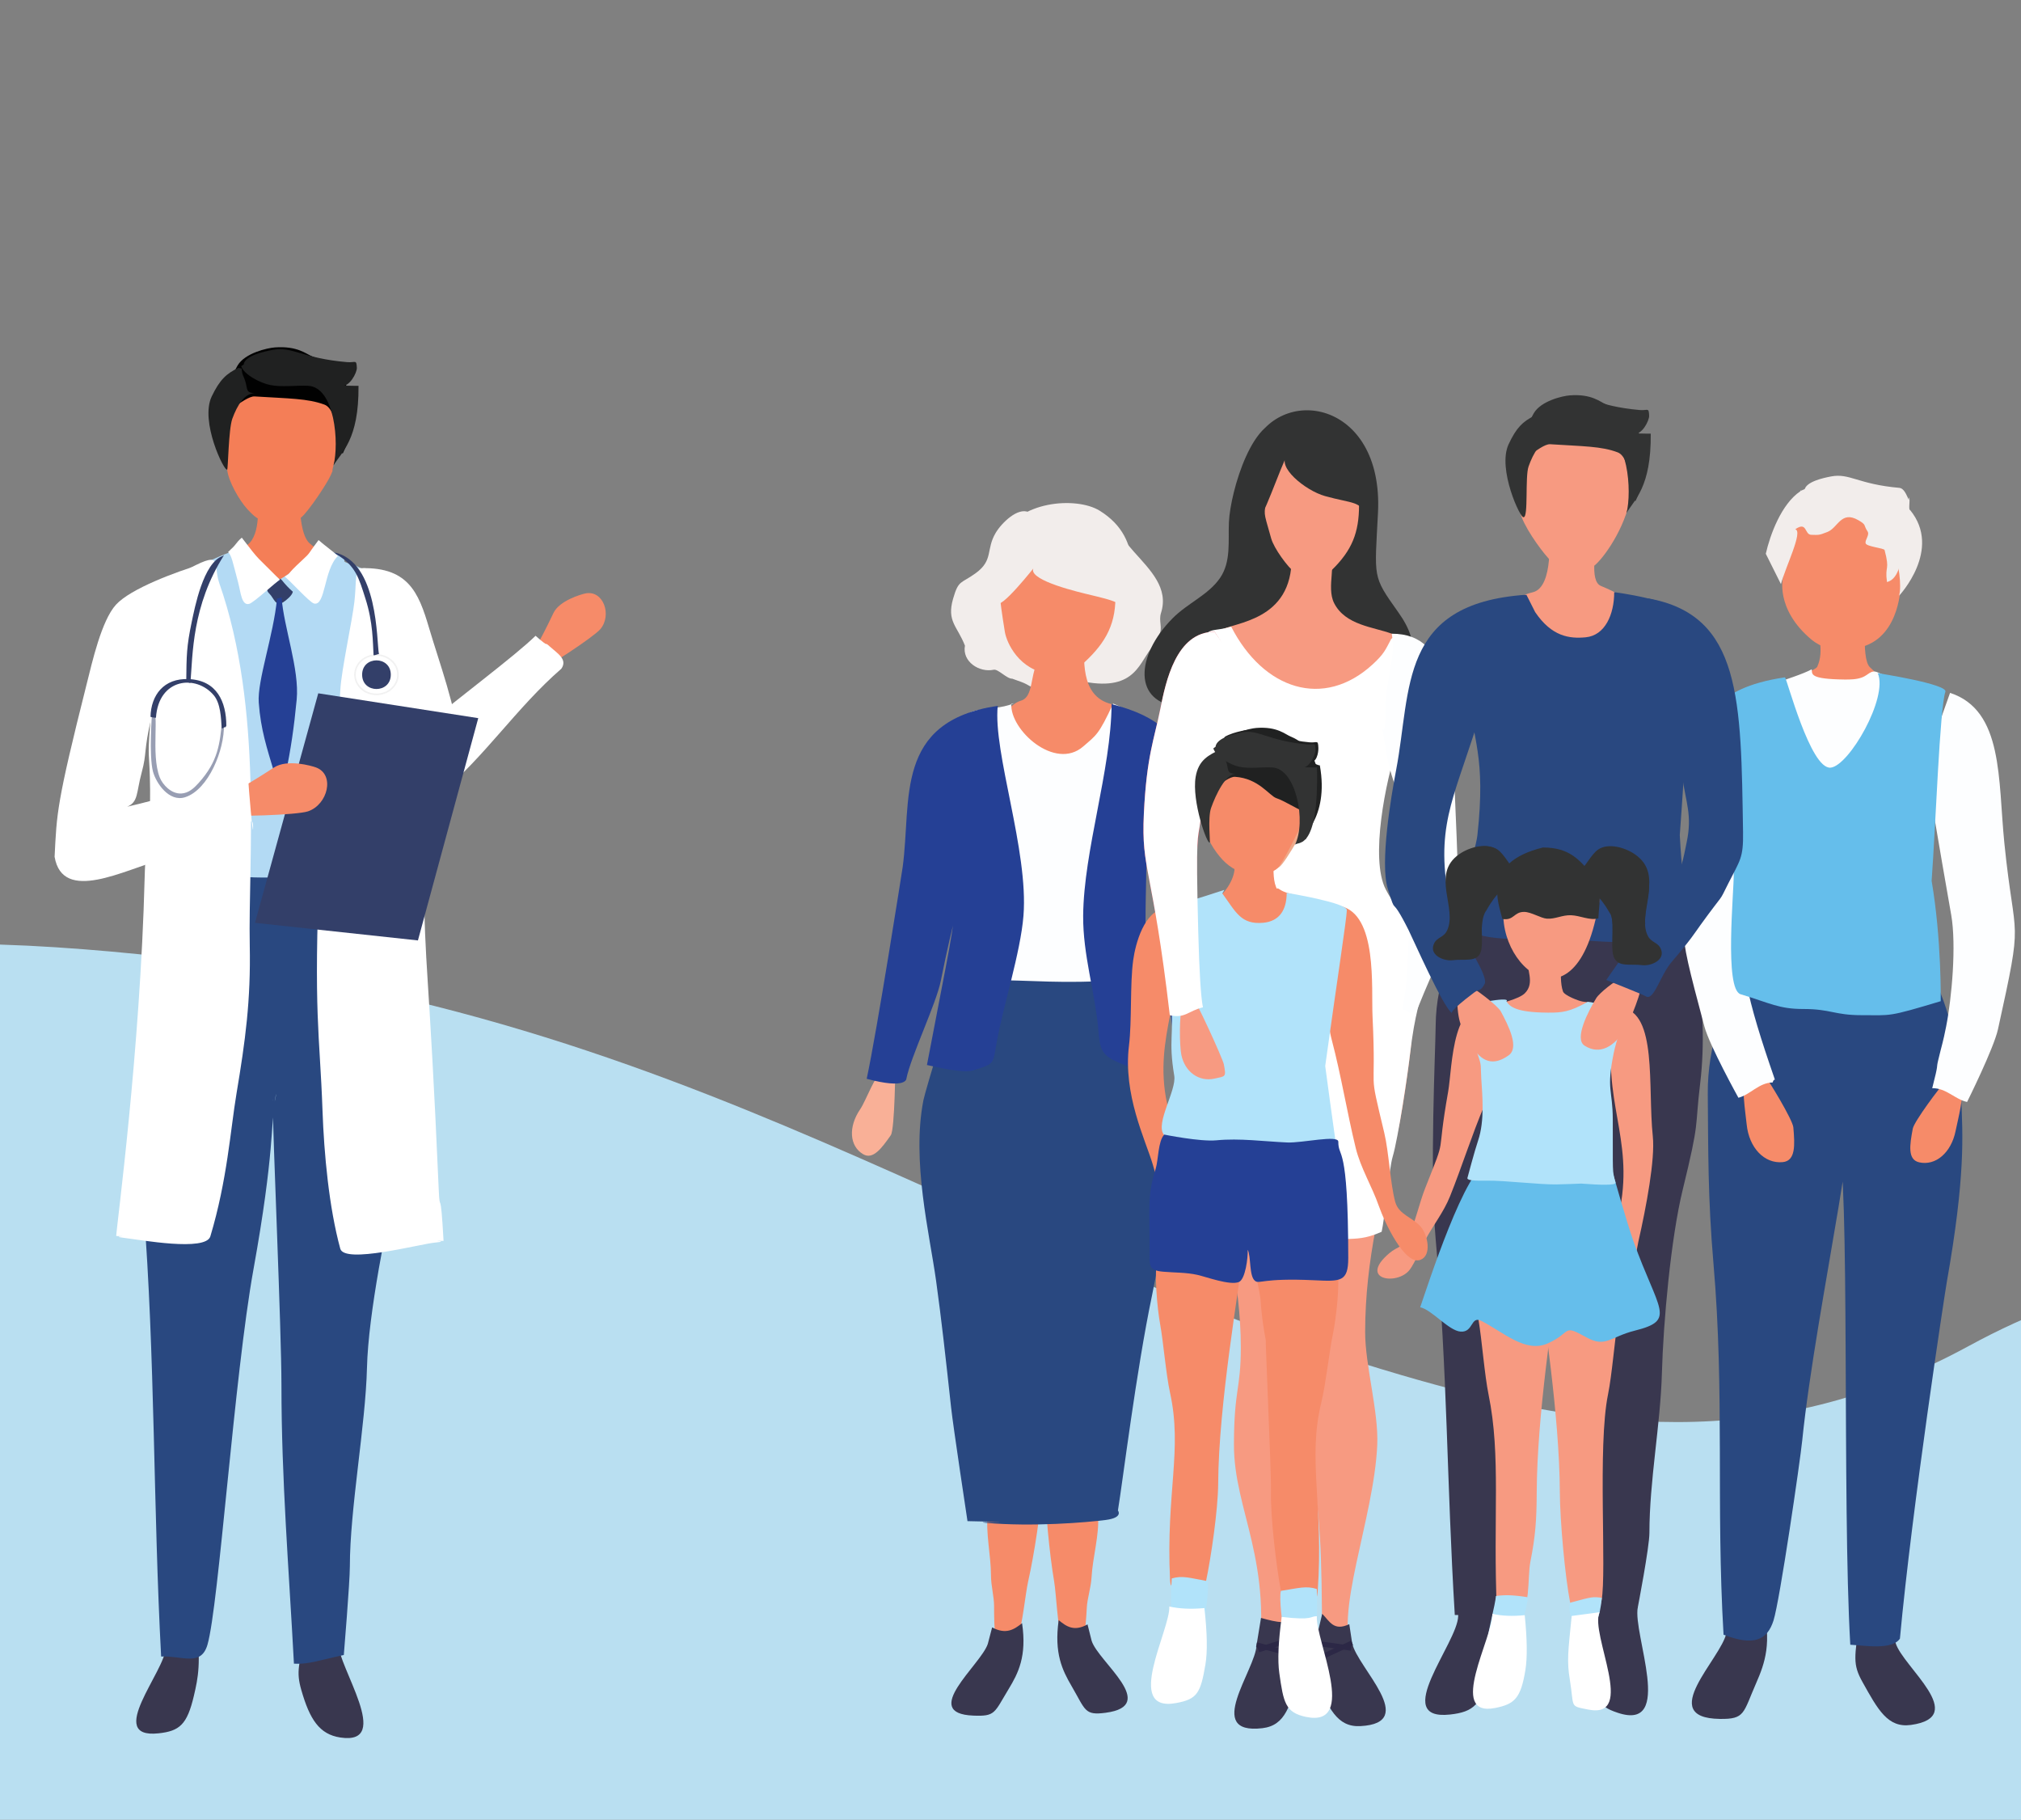
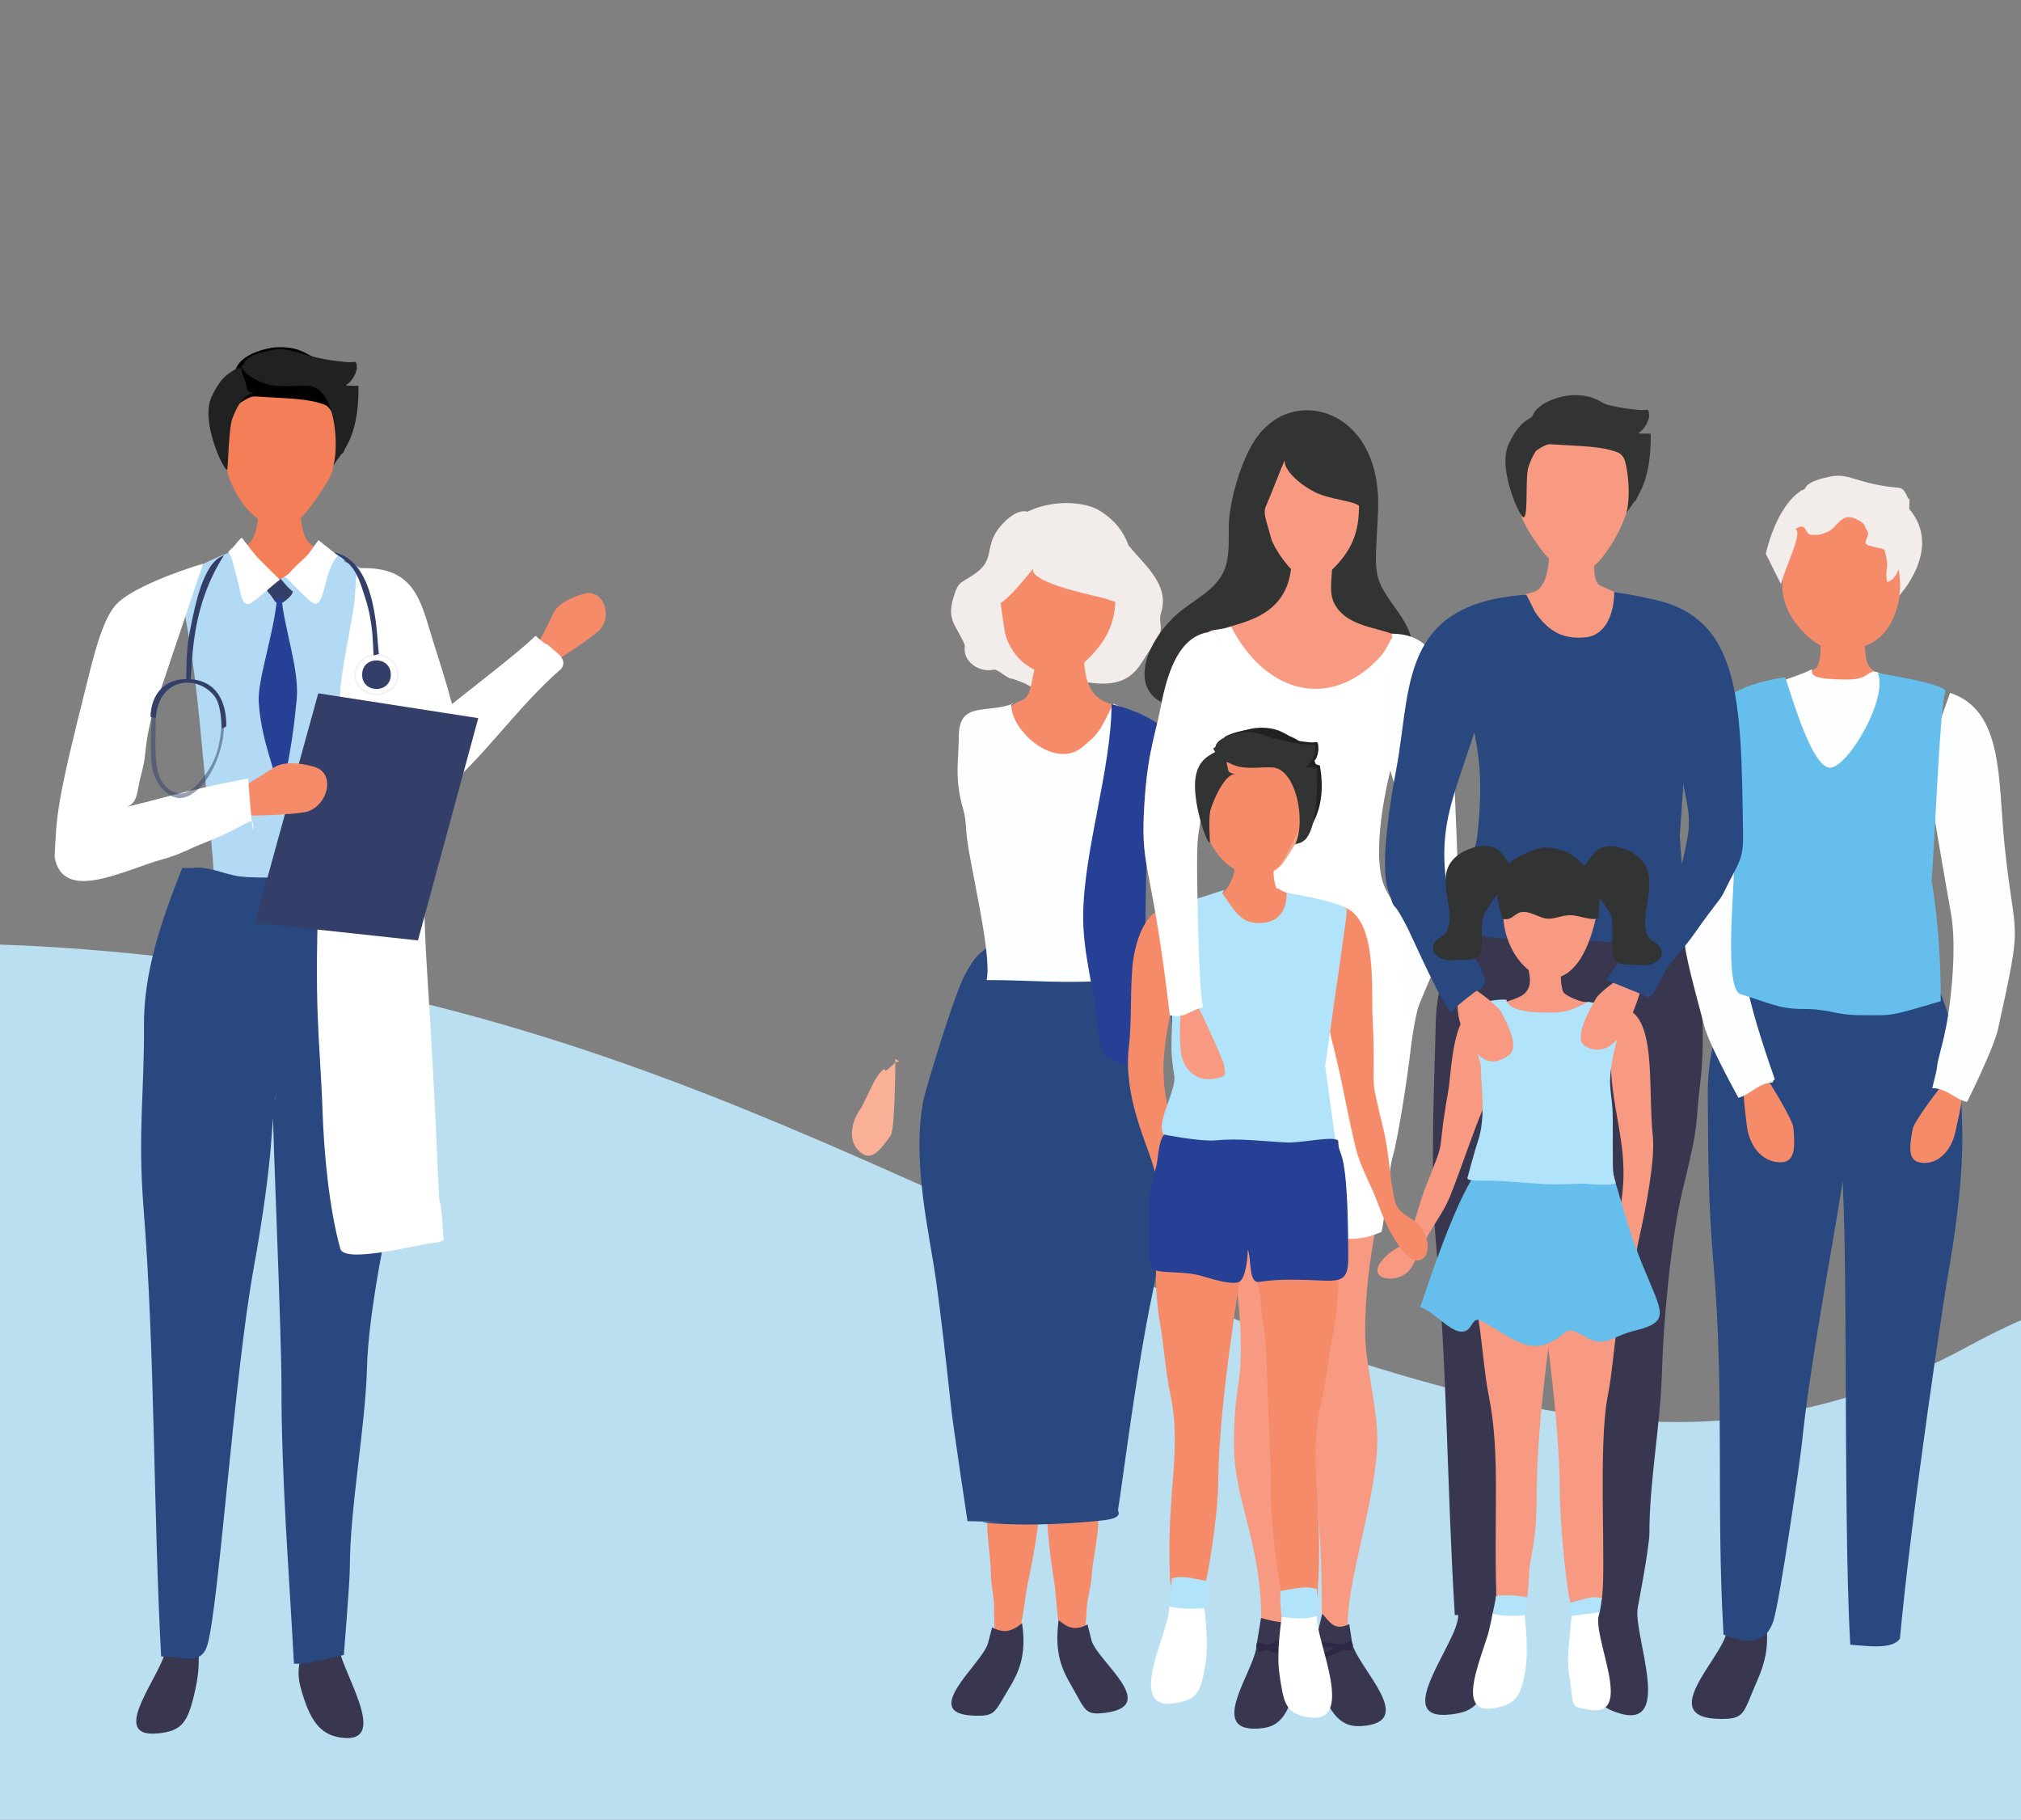
<svg xmlns="http://www.w3.org/2000/svg" id="Layer_1" viewBox="0 0 3833.23 3451.02">
  <rect x="0" y="0" width="3833.23" height="3451.02" fill="#808080" stroke="none" />
  <defs>
    <style>.cls-1{fill:#294880;}.cls-2{opacity:.5;}.cls-2,.cls-3{fill:#333f69;}.cls-4{fill:#fff;}.cls-5{fill:#f68b69;}.cls-6{fill:#f79a81;}.cls-7{fill:#f9b097;}.cls-8{opacity:.3;stroke:#cecece;stroke-miterlimit:10;stroke-width:3px;}.cls-8,.cls-9{fill:none;}.cls-10{fill:#202121;}.cls-11{fill:#323333;}.cls-12{fill:#fab693;}.cls-13{fill:#b9dff1;}.cls-14{clip-path:url(#clippath-1);}.cls-15{fill:#65beeb;}.cls-16{fill:#fdfeff;}.cls-17{fill:#b3daf4;}.cls-18{fill:#efa989;}.cls-19{fill:#f47e57;}.cls-20{clip-path:url(#clippath);}.cls-21{fill:#b1e3fa;}.cls-22{fill:#2c2846;}.cls-23{fill:#39374f;}.cls-24{fill:#f2edeb;}.cls-25{fill:#254095;}.cls-26{fill:#010101;}.cls-27{fill:#ef4253;}</style>
    <clipPath id="clippath">
      <rect class="cls-9" width="3833.23" height="3451.02" />
    </clipPath>
    <clipPath id="clippath-1">
      <rect class="cls-9" x="-1235.57" y="37.7" width="5404.92" height="3413.32" />
    </clipPath>
  </defs>
  <g class="cls-20">
    <g class="cls-14">
      <path class="cls-13" d="m105.46,1796.39c1152.46,75.24,1685.52,557.81,2552.79,811.4,346.73,101.38,691.19,154.53,1076.57-55.59,454.42-247.75,958.47-186.6,967.83,10.02,16.08,337.6,68.31,1276.69,68.31,1276.69l-6504.83,386.5-123.37-1374.13c169.91-556.8,829.1-1128.89,1962.69-1054.89Z" />
      <g>
        <path class="cls-23" d="m2765.72,3064.79c-.87,51.05-129.14,198.99-15.51,186.65,44.77-4.86,60.62-19.05,74.91-81.51,9.3-40.65,34.01-87.23,4.85-159.84-11.67,18.01-32.16,22.66-64.25,12.74v41.96Z" />
        <path class="cls-23" d="m3106.37,3048.31c-9.95,50.08,70.59,235.96-37.86,199.85-42.73-14.23-34.72-24.01-35.47-88.08-.49-41.7-24.96-51.34,17.58-149.86,7.59,20.07,18.85,15.51,52.31,12.61l3.44,25.48Z" />
        <g>
          <path class="cls-5" d="m1873.66,2871.4c-4.6,34,5.92,79.03,5.93,115.74,0,20.72,6.01,40.51,5.9,59.26-.1,17.01.4,44.95,2.96,63.28,24.78,2.92,31.89,18.59,42.12-5.67,8.37-19.85,14.38-82.18,19.42-104.44,11.76-51.98,24.91-137.7,27.41-190.4-30.31-9.78-52.96,45.7-85.95,41.49l-17.78,20.75Z" />
          <path class="cls-5" d="m2082.6,2875.37c2.74,34.2-10.2,78.59-12.21,115.24-1.13,20.69-8.2,40.12-9.11,58.85-.82,16.99-2.85,44.86-6.4,63.02-24.9,1.57-32.85,16.83-41.74-7.95-7.27-20.28-9.89-82.84-13.71-105.34-8.92-52.54-17.38-138.85-17.02-191.61,30.8-8.12,50.4,48.51,83.56,46.1l16.63,21.68Z" />
          <path class="cls-23" d="m1873.63,3117.31c-12.92,39.72-129.79,132.08-27.59,136.16,42.17,1.68,39.3-4.63,67.13-50.53,18.12-29.87,34.66-62.04,25.4-124.74-14.89,11.69-29.99,22.31-56.81,8.01l-8.14,31.09Z" />
          <path class="cls-23" d="m2070.54,3111.65c12.44,39.8,128.88,122.85,26.57,136.43-40.32,5.35-37.84-4.64-64.65-50.63-17.44-29.93-33.38-62.16-24.46-124.98,14.34,11.71,28.88,22.35,54.7,8.02l7.83,31.16Z" />
          <path class="cls-12" d="m2237.82,2013.61c-2.5,10.59-5.9,88.78-.67,100.88,12.12,28.06,23.71,52.86,44.09,45.94,28.79-9.78,38.25-45.04,22.8-82.22-8.36-20.11-23.77-64.67-39.62-78.56-4.94,10.88-24.29,19.41-35.59,18.71l8.99-4.75Z" />
          <g>
            <path class="cls-7" d="m1698.18,2007.69c.32,10.88-1,134.24-8.55,145.04-17.51,25.05-33.85,47.02-52.43,36.14-26.24-15.37-28.42-51.81-5.81-85.12,12.23-18.02,27.74-66.22,46.05-76.64,2.66,11.65,17.23-15.48,28.44-13.89l-7.7-5.52Z" />
            <g>
              <path class="cls-1" d="m1877.5,1791c-19.52,21.12-22.55,12.72-46.64,56.17-21.87,39.44-76.08,222.2-79.42,239.3-22.59,115.52,11.5,252.06,24.06,342.53,10,72,18,144,28.39,239.59,4.1,37.75,31.15,216.1,31.15,216.1,134.25,2.86,0,0,34.88,3.17,87.32,7.94,191.39-.65,227.67-5.43,33.67-4.44,22.77-17.94,22.77-17.94,9.36-56.67,34.21-261.79,64.75-408.26,48.11-230.74,35.88-314.65,15.57-426-11.31-61.98-8.05-86.7-24.06-152.51-14.39-59.17,3.45,16.52-29.05-37.68-43.77-72.98-104.27-33.34-176.72-36.57-58.75-2.61-23.32-12.46-93.34-12.46Z" />
              <path class="cls-24" d="m1950.79,971.22c-20.36-9.32-50.67,19.98-62.08,38.98-19.16,31.89-3.99,51.81-37.79,76.52-28.67,20.96-32.67,12.15-43.19,48.67-12.42,43.13,7.97,51.74,22.47,89.01-5.63,30.45,27.35,51.51,54.51,45.7,8.39-1.8,25.08,17.46,35.24,16.96l17.37,6.28c24.4,8.82,40.67,31.42,67.45,18.01,42.02-21.05-19.07-32.1,51.17-18.67,100.76,19.26,105.12-40.53,131.48-67.56,16.22-20.55,0,0,11.3-21.44,7.08-13.43-1.61-25.66,3.38-41.35,14.99-47.18-20.1-80.9-51.36-115.97-28.25-31.69-24.68-37.41-60.47-60.2-38.55-24.54-62.79-45.33-108.49-14.93h-30.99Z" />
              <path class="cls-5" d="m1953.68,1199.87c6.82,20.39,15.19,46.51,8.74,68.95-7.38,25.7-6.44,54.18-25.9,59.9-33.28,9.78-50.84,63.68-54.58,94.81-4.17,34.76,1.02,12.15,18.32,39.51,37.58,59.45,67.5,127.65,141.66,119.21,40.73-4.63,86.36-17.22,106.16-62.82,14.62-33.67,68.98-127.05,40-146.14-61.49-40.52-22.55.83-79.72-38-62.79-15-49.87-92.71-53.46-118.71-2.15-15.55,6.36-17.34,12.51-31.34-19.98-.51-61.31,36.38-82.48,27.68-33.33-13.7-52.84-47.37-31.25-13.05Z" />
              <path class="cls-5" d="m1894.6,1070.07c0,44.08-.5,55.52,11.31,128.16,3.36,20.67,26.93,72.99,85.28,79.66,38.8,4.43,30.86,8.73,56.44-13.56,45.8-39.92,67.99-75.51,68.01-131.35.01-56.28,5.14-88.64-55.99-123.65-31.17-17.85-66.7-25.77-102.5-7.01-26.3,13.78-63.89,50.85-62.52,77.23l-.04-9.47Z" />
              <path class="cls-24" d="m1902.08,1191.07c-11.23-21.51-13.5-64.76-10.9-49.2,3.28,19.61,73.04-69.18,73.04-69.18-25.43,20.98,52.79,43.19,94.98,53.36,58.08,14.01,74.81,16.86,76.9,44.22,7.76-52.67,38.53-146.75-50.38-201.8-44.22-27.38-156.1-18.96-187.1,51.87-9.03,20.64-7.45,121.54-7.45,121.54l10.9,49.2Z" />
              <path class="cls-16" d="m1918.2,1334.65c-3.22,49.46,82.77,127.43,136.22,81.04,25.21-21.88,29.31-22.01,56.95-81.41,83.45,35.53,105.3,57.38,89.57,167.97-8.14,57.21-4.85,21.64-25.36,77.08-17.49,47.27-3.76,275.46-55.36,279.24-106.04,7.77-159.51,0-248.88,0,11.38-49.87-36.06-232.56-38.65-282.76-2.24-43.35-7.34-35.49-13.72-76.88-5.8-37.66-.69-64.36-.36-103.26.57-67.51,54.11-41.04,105.11-62.17l-5.51,1.14Z" />
              <path class="cls-25" d="m2108.37,1335.3c189.42,48.23,129.42,159.66,136.73,329.85,3.56,82.87,10.66,170.82,10.93,264.4.32,112.35,33.77,63.82,38.68,103.12-82.71,11.27-59.15,26.83-65.87-35.91-32.73-305.53-54.56-351.72-54.27-374.95-.81,119.87-10.9,195.05,27.11,410.46-18.73,2.57-55.52-7.27-72.53-14.12-41.13-16.57-42.56-26.08-46.16-67.32-6.01-68.79-29.17-140.35-28.55-214.33,1.04-123.91,52.98-275.32,53.93-401.19h0Z" />
-               <path class="cls-25" d="m1892.42,1338.5c-197.64,29.52-163.06,178.56-180.31,305.84-.41,3.02-48.34,308.95-68.23,401.48,75.23,20.27,75.23,0,75.23,0,8.24-41.9,56.5-142.01,65.31-185.69,29.04-144,24.16-86.61,31.09-173.13-10,98-11.61,92.02-57.36,332.65,18.43,4.2,68.94,15.83,86.47,10.5,42.42-12.91,38.4-11.6,45.59-52.36,11.99-67.99,45.48-171.43,51.02-241.29,9.79-123.53-57.97-309.1-48.81-397.99h0Z" />
            </g>
          </g>
        </g>
        <g>
          <g>
            <path class="cls-6" d="m2907.76,1123.01c-22.83,5.94-24.94,8.56-35.78,21.36-43.04,50.81,47.9,556.79,184.91,233.84,8.12-19.13,29.03-59.88,37.47-78.33,4.93-10.78,4.93,33.35,11.82-61.14,1.11-15.18,0,0,7.46-13.16,5.55-9.8-8.63-36.76-8.9-46.6-.42-15.28,46.15-13.59,34.83-13.26-8.85.26-45.81-30.91-103.05-54.53-23.17-9.56-7.94-73.99-6.49-100.23-32.58,8.48-45.55-14.56-92.49,0,.37,0,10.24,101.66-29.76,112.06Z" />
            <g>
              <path class="cls-6" d="m2980.02,815.56c-9.03-3.78-27.02-1.46-37.76-1.56-15.9-.15-31.55-3.04-41.78,10.1-13.67,17.55-8.09,9.47-12.29,29.16-3.98,18.65-4.49,13.75-2.82,31.4,2.26,23.9-6.14,68-2.31,86,5.38,25.28,37.69,70.24,53.09,87.25,13.02,14.39,9.85,16.86,27.5,23.65,18.61,7.15,48.59,2.11,63.2-11.35,20.67-19.05,61.09-79.44,66.93-137.54,2.64-26.31-3.89-58.72-22-79.38-15.48-17.65-42.13-29.36-63.72-38.68-12.04-5.2-24.38-3.35-35.53-7.51l7.49,8.46Z" />
              <g>
                <path class="cls-11" d="m2888.12,849.85c-14.51,45.65,32.15-8.71,52.16-7.42,62.58,4.05,97.21,3.69,127.99,15.42,26.74,10.19,23.92,86.28,33.71,92.58,40.52-87.63,11.76-156.3-56.01-183.69-11.3-4.57-26.78-20.07-68.46-16.97-14.55,1.08-55.07,10.82-68.46,33.99-21.51,37.2-20.58,82.8-20.92,66.1Z" />
                <path class="cls-11" d="m2910.52,788.39c-22.33,10.81-34.54,22.82-49.12,54.06-22,47.15,23.46,143.26,28.4,138.27,9.43.84,2.48-76.43,9.43-96.07,8.89-25.16,23.14-50.55,43.8-48.03-18.97-.63-15.56-6.25-19.45-21-2.77-10.52-6.82-14.39-7.1-25.68l-5.95-1.54Z" />
              </g>
              <path class="cls-11" d="m2920.07,782.17c2.07-17.16,38.07-24.81,53.14-27.72,36.94-7.12,53.39,15.73,136.6,23.12,15.61,1.39,17.44-5.82,18.13,10.77.38,9.11-13.66,37.06-28.83,33.97,3.94-.79,27.8.46,31.86,0,.97,102.58-31.38,125.21-45.97,150.68,10.62-41.69,2.78-148.21-46.62-150.67-22.9-1.14-47.55,3.03-69.79-1.51-16.01-3.27-47.25-18.46-53.07-35.55l4.55-3.09Z" />
            </g>
          </g>
          <path class="cls-23" d="m2800.5,1700.01c-41.19,92.37-76.69,151.15-77.48,245.56-.39,46.61-11.6,274.15,0,404.31,22.69,254.5,20.75,457.85,36.29,712.81,41.15-1.6,83.95,25.45,96.59-12.96,14.57-44.27,33.2-470.2,59.63-631.23,47.85-291.54,32.42-225.1,51.81-403.87,3.09-28.49,5.41.98,4.69-28.31,11.96,36.18,12.22,93.21,15.77,131.83,4.41,47.97,10.68,80.27,10.68,129.02,0,119.9,7.47,189.29,7.49,308.54.02,164.4-1.5,332.55,8.41,496.92,28.06,1.42,75.79,18.68,92-4.32,0,0,22.07-114.11,22.07-141.4,0-98.97,20.98-204.64,23.71-303.56,2.6-94.54,16.77-254.48,39.51-347.44,33.16-135.52,22.25-111.33,33.16-202.52,17.36-145.1-15.09-303.22-47.72-362.76-18.41-33.6-9.29,26.52-44.8,21.17-23.08-3.48-152.02,9.19-217.83,2.83-30.14-2.91-63.65-18.94-94.21-14.62h-19.76Z" />
          <path class="cls-1" d="m2911.71,1160.74c31.32,46.27,64.68,50.85,96.03,47.82,36.34-3.52,53.92-43.03,53.92-85.55,0,0,115.55,14.39,133.41,43.37,18.83,30.55-1.12,308.62-9.02,417.27,6.53,124.36,23.7,187.12,23.7,187.12-152.09,18.26-73.07,15.83-132.19,15.83-54.33,0-80.18-5.78-134.51-5.78-47.9,0-145.24,5.78-167.52-25.15-19.72-27.37,22.75-136.18,26.67-171.89,16.61-151.27-9.38-180.04-17.27-271.69-4.22-49.07-4.1-64.31-24.32-110.61,0,0-14.03-51.54,134.58-73.47l16.53,32.76Z" />
        </g>
        <g>
          <g>
            <path class="cls-6" d="m2951.38,2360.52c8.08,17.01-4.7,37.76-6.37,57.94-1.95,23.69,11.16-23.32,8.8.51-7.29,73.58-38.43,262.19-39.11,410.98-.24,53.19-2.39,83.18-12.13,132.38-5.65,28.56,1.1,96.76-25.22,102.11-29.2,5.94-37.34-53.44-37.9-23.15-.27,14.61,1.38,52.82-.27,14.61-7.72-178.42,8.13-294.29-15.84-411.3-7.56-36.89-12.7-104.31-18.88-140.6-4.99-29.27-12.49-108.13-4.02-139.59,9.41-34.94,41.79,3.83,70.29-.7,38.29-6.09,42.98-12.4,80.64-3.2Z" />
            <path class="cls-21" d="m2821.54,3110.01c.35-15.57,14.89-67.86,15.74-83.35,16.98-2.26,30.73-2.25,60.09,2.25,3.59,7.16-22.01,82.61-5.72,51.18,7.71-14.87-29.81,36.01-54.54,34.09l-15.57-4.17Z" />
            <path class="cls-4" d="m2830.57,3060.44c1.69,43.36-87.1,197.1,5.51,178.52,36.49-7.32,48.37-18.02,57.15-72.01q5.72-35.14-1.28-103.97-34.6,3.59-61.38-2.53h0Z" />
          </g>
          <g>
            <path class="cls-6" d="m2921.86,2360.52c-8.08,17.01,4.7,37.76,6.37,57.94,1.95,23.69-11.16-23.32-8.8.51,7.29,73.58,38.43,262.19,39.11,410.98.24,53.19,9.86,160.21,19.59,209.41,5.65,28.56-6.57,25.58,19.75,30.93,29.2,5.94,31.1,22.68,27.72,2.11-1.21-7.4,7.91-14.6,12.08-37.21,10.05-54.49-7.88-292.46,12.21-390.57,7.56-36.89,12.7-104.31,18.88-140.6,4.99-29.27,12.49-108.13,4.02-139.59-9.41-34.94-41.79,3.83-70.29-.7-38.29-6.09-42.98-12.4-80.64-3.2Z" />
            <path class="cls-21" d="m3025.6,3072.39c.16,7.16,8.62-1.62,12.62-42.31-16.98-2.26-17.61-2.31-60.09,9.27-3.59,7.16-.29,39.53,11.15,29.79,12.75-10.85,1.23,8.16,25.96,6.23l10.36-2.98Z" />
            <path class="cls-4" d="m3033.79,3057.43c-18.48,41.59,71.32,203.18-21.3,184.6-36.49-7.32-26.23-2.89-35.01-56.88-5.72-35.14-3.45-51.82,3.54-120.65l52.77-7.06Z" />
          </g>
          <path class="cls-6" d="m2836.43,1914.9c-83.06-37.59-81.55,109.15-89.68,155.06-24.11,136.17-.2,73.82-43.21,182.28-11.75,29.64-18.96,64.33-31.17,92.79-8.64,20.15-20.83,17.63-37.12,31.41-60.18,50.93,15.55,61.86,38.55,31.47,9.46-12.5,21.67-41.57,28.87-55.17,15.81-29.87,35.16-53.13,47.63-84.15,22.01-54.71,41.51-116.67,64.73-171.26,13.83-32.52,5.74-66,4.91-102.5-.42-18.61,6.83-22.88,3.27-40.99-2.53-12.92-.64-26.54-4.14-39.97l17.35,1.04Z" />
          <path class="cls-6" d="m3075.7,1911.22c68.23,8.71,49.3,149.99,59.17,243.68,4.58,43.53-12.21,132.88-27.42,200.02-3.65,16.11-17.21,106.52-33.87,109.77-11.25,2.2-19.1-12.95-21.17-25.18-6.53-38.56,6.29-89.36,15.08-123.87,36.1-141.66-23.4-211.4-10.51-347.37,1.44-15.22,5.98-33.74,11.77-46.94l6.95-10.1Z" />
          <path class="cls-6" d="m2896.7,1813.38c-2.03,24.81,15.44,50.35-4.56,70.25-11.03,10.97-45.32,19.13-78.37,27.59-1.71,8.35,21.81,3.45,24.65,10.78,4.52,11.65,6.8,24.51,11.9,36.05,81.68,185.02,208.61,20.92,169.7-48.12-8.9-15.79,13.84-5.49-18.41-10.57-7.42-1.17-34.39-11.62-37.06-19.05-5.35-14.89-3.79-36.18-4.16-51.33-15.4,1.58-35.15-4.27-49.89-9.11-11.73-3.85-22.73-13.71-35.21-14.33l21.41,7.84Z" />
          <path class="cls-15" d="m2823.6,2205.08c-42.09,1.92-117.43,238.46-129.92,274.01,21.88,4.48,54.1,44.49,76.6,46.18,24.77,1.87,18.82-30.77,39.5-20.27,41.82,21.24,83.65,61.6,126,42.56,46.54-20.92,26.28-37.45,73.15-11.45,36.68,20.35,44.91-.94,91.86-12.69,79.77-19.96,44.47-37.8-2.46-169.19-12.77-35.76-38.93-128.53-38.93-128.53-.67-1.39-32.73,25.65-8.89,20.12,13.76-3.19-104.56,1.28-30.36-11.57,94.24-16.33-96.5-20.22-183.88-18.09l-12.67-11.08Z" />
          <g>
            <g>
              <path class="cls-6" d="m2869.16,1669.46c-72.88,119.13,97.69,303.3,154.62,84.21,26.95-103.74,3.16-68.14-86.24-79.29-38.51-4.8-.58-.08-38.51-4.8-25.44-3.17-14.92,7.16-40.11,4.66l10.24-4.77Z" />
              <path class="cls-11" d="m2926.41,1607.21c-117.94,29.01-83.7,105.6-76.86,135.57,22.23,3.51,21.59-13.71,41.56-13.44,13.35.18,31.58,12.1,43.02,12.83,15.81,1.01,28.77-7.12,45.69-6.52,17.5.62,35.71,10.53,51.81,5.9,1.93-38.71,9.72-58.89-13.51-85.05-22.99-25.88-41.18-49.3-91.71-49.3h0Z" />
            </g>
            <path class="cls-11" d="m2873.64,1648.99c-8.55-3.77-19.89-29.02-33.66-38.16-18.56-12.32-49.77-4.47-70.04,9.72-56.51,39.56-2,107.08-24.26,151.06-6.1,12.05-18.18,12.36-23.81,22.94-12.46,23.43,17.67,36.57,35.32,34.14,21.82-3,42.14-21.86,49.37-42.7,6.69-19.27.59-43.37,13.09-60.24,19.43-34.74,36.43-44.7,49.53-56.29l4.47-20.47Z" />
            <path class="cls-11" d="m2997.88,1648.99c8.55-3.77,19.89-29.02,33.66-38.16,18.56-12.32,49.77-4.47,70.04,9.72,56.51,39.56,2,107.08,24.26,151.06,6.1,12.05,18.18,12.36,23.81,22.94,12.46,23.43-17.67,36.57-35.32,34.14-21.82-3-46.76,4.87-53.99-15.97-6.69-19.27,4.03-70.1-8.47-86.97-19.43-34.74-36.43-44.7-49.53-56.29l-4.47-20.47Z" />
          </g>
          <path class="cls-21" d="m3011.41,1899.82c-34.22,19.37-49.04,20.68-75.34,20.54-60.56-.33-72.37-11.35-78.82-21.38,0,0,16-12.58-85.75,10.02,0,0,17.53,28.17,13.01-.85-1.44-9.26,6.51,57.51,18.54,92.32,7.74,22.4,4.9,19.67,6.45,44.53,2,32,6.84,80.07-6,118-6.79,20.06-20,70-20,70-2.45,5.42,9.59,6.41,38,6,31.44-.45,99.16,7.6,130.58,7.13,28.69-.42,83.39-3.59,112.18-3.51l-126.13-4.1s129.33,15.36,126.13,4.1c-6.81-23.98-4.87-16.92-5.3-119.92-.24-56.97-12.48-55.59,1.79-125.71,4.34-21.33,16.99-58.86,24.45-84.94,17.91,1.87,11.21,1.86-73.8-12.24Z" />
        </g>
        <path class="cls-6" d="m3075.24,1855.23c-10.62,3.33-41.46,27.39-47.73,37.77-14.56,24.09-42.53,76.89-22,90,29,18.52,56.27,1.43,76-30,10.67-17,33.93-76.05,34-96-12.63,1.48-32.65,7.8-40.27-1.77h0Z" />
        <path class="cls-6" d="m2783.6,1868.1c10.64,3.94,56.65,38.17,63.07,50.07,14.89,27.61,35.19,68.45,14.92,83.06-28.63,20.63-52.21,14.3-72.37-21.73-20-35.74-25.1-39.52-26.2-105.63,12.62,1.87,32.93,11.44,40.38.67l-19.8-6.44Z" />
        <g>
-           <path class="cls-23" d="m3595.46,3115.84c13.57,45.31,140.65,139.87,28.99,155.33-44,6.09-62.63-29.06-91.88-81.42-19.04-34.07-15.09-47-5.36-118.52,15.65,13.33,31.52,25.45,59.7,9.14l8.55,35.47Z" />
          <path class="cls-23" d="m3274.46,3096.62c-9.14,48.23-134.51,161.4-12.44,163.12,48.1.68,43.82-10.66,68.98-68.11,16.38-37.39,30.66-77.27,11.54-149.45-15.23,15.67-30.85,30.12-63.16,16.95l-4.92,37.49Z" />
          <path class="cls-5" d="m3445.16,1174.97c2.2,24.26,15.57,58.98,1.62,89.43-3.97,8.66-72.02,29.86-82.47,42.45-10.37,12.48,6.38,1.85,2.2,17.89-11.14,42.76,24.62,311.21,97.94,307.7,34.83-1.67,63.31-42.75,89.22-105.03,7.82-18.81,27.99-58.86,36.12-77,4.75-10.6,4.75,32.78,11.39-60.1,1.07-14.92,0,0,7.19-12.94,5.35-9.63-8.32-36.14-8.58-45.81-.4-15.02,15.7-19.05,4.78-18.72q-8.53.25-58.04-47.64c-17.53-16.96-6.35-113.76-4.95-139.56-31.4,8.34-57.73,26.43-102.98,40.75l6.55,8.59Z" />
          <path class="cls-5" d="m3480.5,953.74c-8.7-3.72-26.04-1.43-36.4-1.53-15.33-.15-30.42-2.99-40.28,9.92-13.17,17.25-7.8,9.31-11.85,28.66-3.84,18.34-5.45.99-3.84,18.34,2.18,23.49-17.59,61.61-6.1,84.29,0,0-16.68,60.75,54.27,119.96,14.48,12.08,49.43,27.23,46.36,8.86-3.22-19.32,25.74,11.19,49.33,4.37,74.03-21.42,73.2-120.45,73.2-120.45,6.09-15.06,37-49.76,5.34-45.74-17.22,2.19-1.89,19.13,0,0,2.55-25.87-24.11-49.29-41.58-69.6-14.92-17.35-40.62-28.86-61.43-38.03-11.61-5.11-23.5-3.3-34.25-7.38l7.22,8.32Z" />
          <path class="cls-16" d="m3379.58,1043.18c9.53-24.72,43.04-71.23,65.26-68.73-20.39-.64-16.74-6.17-20.93-20.67-2.99-10.34-7.35-14.16-7.66-25.25l-36.67,114.65Z" />
          <path class="cls-24" d="m3422.64,929.51c1.96-16.09,36.15-23.28,50.45-26,35.07-6.68,50.74,14.76,129.68,21.69,14.82,1.3,20.09,41.97,17.21,10.11-.77-8.52,2.88,31.87.36,8.54,3.74-.74-1.33,23.76,2.52,23.33,61.52,74.98-20.82,162.52-20.82,162.52,10.08-39.11-20.18-160.21-67.07-162.52-21.74-1.07-45.15,2.84-66.26-1.42-15.2-3.07-44.86-17.32-50.38-33.35l4.32-2.9Z" />
          <path class="cls-1" d="m3309.18,1808.74c-38.57,89.48-70.87,174.21-70.04,265.67.96,106.46-.02,196.37,10.85,322.45,21.25,246.54,4.51,456.16,19.06,703.14,57.34,22.19,82.91,10.36,94.75-26.85,11.96-37.6,50.46-301.85,54.46-341.25,25.92-255.34,134.29-722.63,69.19-600.08-5.94,11.18,4.06,129.18-1.94,21.18,24.13,75.55,8.2,696.41,23.92,966.05,26.27,1.37,78.97,10.73,94.14-11.55,23-249.17,85.49-656.77,88.79-675.45,35.75-202.5,30.42-278.5,27.38-350.81-5.95-141.41-45.2-217.69-75.76-275.38-17.24-32.55,9.11,19.48-24.13,14.29-21.62-3.37-142.33,8.91-203.96,2.74-28.22-2.82-59.6-18.35-88.21-14.16h-18.5Z" />
          <path class="cls-24" d="m3377.93,1107.74c8.19-31.81,42.75-100.64,27.07-104.02,22.93-15.84,17.26,10.16,30.36,10.49,14.93.38,14.38.94,30.65-5.38,20.13-7.83,25.83-41.24,58.65-22.39,16.26,9.33,9.26,8.95,17.42,21.13,4.74,7.07-5.39,16.21-3.5,22.81,1.83,6.4,34.92,8.94,35.93,12.8,10.69,40.74,0,27.82,4.53,60.62,46.99-10.86,37.49-168.4-67.31-178.45-25.08-2.4-76.38-7.62-97.11,6.32-36.05,24.24-57.25,82.58-65.44,118.5l28.74,57.58Z" />
          <path class="cls-5" d="m3688.42,2052.74c-8.51,7.87-57.92,74.15-60.43,87.52-5.84,31.03-10.23,58.93,12.04,63.97,31.46,7.12,60.8-18.47,69.09-59.25,4.48-22.06,17.17-69.26,11.3-89.96-10.86,6.79-33.15,3.72-42.82-3.02l10.83.74Z" />
          <path class="cls-5" d="m3345.62,2037.81c8.35,9.41,54.59,85.75,55.83,100.18,2.89,33.48,4.54,63.47-20.18,65.87-34.92,3.39-63.91-27.42-68.36-71.5-2.41-23.85-10.93-75.26-2.25-96.32,11.02,8.58,35.56,8.26,46.79,2.41l-11.83-.63Z" />
          <path class="cls-16" d="m3698.68,1313.97c101.52,33.14,90.75,164.29,103.01,285.14,19.92,196.44,37.09,129.36-12.12,352.75-8.06,36.57-58.6,137.87-58.6,137.87-22.8-4.77-39.58-26.65-66.11-26.08,13.33-52.03,6.81-34.19,11.44-53.6,7.29-30.56,8.65-31.62,14.92-63.27,10.84-54.72,19.59-154.29,9.69-211.47-23.58-136.21-44.15-247.37-43.97-280.47.34-62.37-14.07,62.02,14.02-62.97l27.72-77.91Z" />
          <path class="cls-16" d="m3327.15,1306.84c-99.99,37.67-113.2,144-120.22,265.28-13.02,225.08-33.51,151.68,25.82,374.56,9.63,36.17,64.51,135.1,64.51,135.1,22.58-5.79,38.38-28.41,64.92-29.03,2.8-9.61,5.87-.75,2.8-9.61-48.46-139.95-75.5-238.67-53.01-316.78,18.23-63.34,29.17-130.92,25.86-198.66-3.04-62.3,22.67-22.19-10.79-145.79l.12-75.07Z" />
          <path class="cls-16" d="m3499.6,1288.68c12.98.16-11.11.12,0,0,11.36-.12,21.25-.07,32-3.95,12.2-4.4,16.98-15.35,29.72-9.68,64.69,28.77,57.13,12.59,48.78,47.11-11.91,49.23-68.38,161.88-120.86,166.54-26.72,2.37-51.03-30.34-62.57-52.05-10.69-20.11-14.33-39.35-22.66-60.6-6.78-17.3-13.95-30.86-17.09-52.43-1.62-11.16-16.89-17.27-18.88-28.14,18.02-6.88,51.32-16.98,68.29-26.23,1.03,9.28-4.74,18.59,63.26,19.42Z" />
          <path class="cls-15" d="m3472.13,1455.76c35.03-3.34,109.82-133.33,89.38-179.2,0,0,133.44,20.66,128.3,35.33-10.63,30.32-18.47,255.22-26.09,358.51,19.04,111.19,17.26,228.24,17.26,228.24-101.48,30.53-92.8,26.54-149.79,26.54-52.38,0-58.54-11.73-110.92-11.73-46.17,0-62.06-10.8-118.94-28.03-31.09-9.42-12.44-194.42-12.93-228.57-1.88-132.08-11.41-108.86-19.02-195.99-4.07-46.65-7.21,12.64-27.21-88.81,0,0,.03-66.69,143.3-87.54,3.16,0,48.19,174.91,86.66,171.24Z" />
        </g>
        <g>
          <g>
            <path class="cls-11" d="m2443.96,799.11c-66.29-20.86-110.65,133.7-113.11,191.66-1.51,35.59,4.32,74.46-16.73,105.17-22.34,32.59-61.3,47.45-90.35,76.88-70.75,71.66-74.33,160.14,12.44,167.1,76.84,6.17,141.89-113.81,219.4-77.84,35.09,16.28,36.37,40.1,83.78,35.4,21.28-2.11,24.67-8.95,44.97.66,16.36,7.75,20.2,31.28,43.23,34.88,48.17,7.54,51.05-37.56,53.19-74.39,2.39-41.17-6.18-65.94-29.24-98.38-48.98-68.93-44.27-62.73-37.92-187.76,10.96-215.53-189.82-246.03-240.36-120.36l70.69-53.02Z" />
            <path class="cls-6" d="m2448.2,1032.22c16.21,137.83-92.1,145.81-129.56,160.95,0,46.36-23.86,36.15-13.73,85.16,12.78,61.82,65,93.92,65.9,167.3.74,60.36-7.53,197.99-30.57,245.14-23.44,47.97-68.19,110.67-79.65,174.85-30.18,169.15,92.76,453.7,92.84,689.13.03,81.3-12.79,78.55-13.02,184.66-.27,126.96,76.18,220.22,43.68,430.25-2.23,14.42-14.86,2.78,2.5,29.69,11.7,18.13.05,45.43,18.25,45.88,22.3.55,42.86-65.74,47.69-98.66,21.22-144.82-2.85-145.49,8.22-527.11,4.72-162.71-4.39-248.56.77-345.42,44.01-825.52,5.29,313.57,28.39,506.33,12.65,105.54,17.85,140.63,17.61,350.76-.04,36.31,70.01,125.05,70.14,108.43.72-94.62.13-49.11,0,0-.08,32.35,21.72-41.83-9.97-99.63-40.62-74.09,38.31-257.91,44.53-399.84,2.77-63.11-23-150.78-22.94-213.95.13-138.78,31.77-256.05,64.02-389.62,3.6-14.92,34.37-188.72,27.85-270.65-5.22-65.67-16.04-80.3-53.48-137.28-31.4-47.8-23.14-42.33-34.58-85.95-15.32-58.43-24.46-44.52,0-97.04,25.45-54.65,89.96-226.14,101.62-285.53,9.82-50,1.27-37.44-54.92-58.3-34.43-12.79-88.07-15.97-109.34-57.96-15.7-30.98,7.12-80.69-11.61-90.19-21.75-11.03-42.29,8.9-64.43-1.46l-6.22-19.93Z" />
            <path class="cls-6" d="m2400.01,942.59c0,41.09-6.44,17.74,11.09,78.71,5.32,18.49,30.61,53.78,46.72,66.49,27.17,21.45,47,13.9,68.32-6.89,38.17-37.21,51.55-70.86,51.56-122.91.01-52.47,4.3-87.82-46.64-120.46-25.97-16.64-55.58-24.02-85.41-6.54-21.92,12.85-53.23,47.4-52.1,71.99l6.45,39.6Z" />
            <path class="cls-11" d="m2387.62,978.47c2.89,20.09,42.5-97.08,54.08-115.73-22.42,21.5,34.06,67.53,71.27,77.95,51.22,14.35,71.86,9.74,73.7,37.78,6.84-53.98,22.29-136.94-46.31-164.71-27.83-11.26-47.63-30.23-78.87-21.57-29.36,8.14-56.45,32.91-67.3,61.72-7.27,19.31-7.02,121.44-6.57,124.55Z" />
            <path class="cls-4" d="m2335.11,1188.26c61.35,119.74,175.38,156.95,268.28,71.79,22.09-20.25,24.56-28.12,35.17-48.16,0,0,18.21-21.29,63.52,23.81,12.49,12.43-15.3,54.81-23.23,80.96-20.94,69.13-5.6,31.01-29.2,100.76-20.66,61.07-51.67,210.41-21.3,269.28,28.45,55.16,38.86,24.68,58.44,84.4,35.13,107.13,5.11,76.48-12.21,226.62-4.32,37.43-22.67,160.99-33.06,195.8-7.16,23.97-15.18,118.42-20.96,142.38-44.95,19.9-59.03,12.45-192.22,12.06-11.14-.03-89.21-1.52-95.5-3.24-23.12-6.33-11.69,27.06-21.12.71-11.26-31.45-24.7-115.5-29.95-147.67-35.24-216.12-93.16-229.78,64.79-534.96,23.68-45.74,4.95-106.48-.67-157.15-4.86-43.8-27.2-86.84-34.68-117.98-17.38-72.39-16.2-125.79-23.58-169.39-5.07-29.94,16.86-19.69,47.49-30.02h0Z" />
          </g>
          <g>
            <path class="cls-23" d="m2564.64,3116.15c9.61,46.31,128.05,151.48,15.48,157.25-44.36,2.27-59.89-34.36-84.51-89.04-16.03-35.59-3.64-53.55,12.23-123.97,14.44,14.64,21.86,33.51,51.34,19.68l5.46,36.08Z" />
            <polygon class="cls-22" points="2562.96 3111.15 2507.84 3136.51 2511.18 3145.34 2566.3 3119.98 2562.96 3111.15" />
            <polygon class="cls-22" points="2563.49 3120.9 2504.54 3112.64 2503.29 3122.16 2562.24 3130.42 2563.49 3120.9" />
          </g>
          <g>
            <path class="cls-23" d="m2383.33,3119.7c-1.71,47.27-100.85,170.81,11.1,157.62,44.11-5.19,53.29-43.91,68.39-101.95,9.83-37.77,20.72-43.83-6.72-110.59-11.78,16.85-32.97,12.14-64.35,3.45l-8.42,51.46Z" />
            <polygon class="cls-22" points="2384.15 3114.49 2442.74 3130.25 2440.92 3139.52 2382.33 3123.76 2384.15 3114.49" />
            <polygon class="cls-22" points="2385.26 3124.2 2441.99 3106.17 2444.82 3115.35 2388.09 3133.37 2385.26 3124.2" />
          </g>
          <path class="cls-16" d="m2761.13,1547.05c10.2,235.25,3.78,175.01-74.33,370.29-26.56,6.54-1.82,3.19-27.01-3.39,5.38-29.33,8.77-42.27,12.54-141.95,9.5-250.64-29.42-261.28-42.62-343.3-15.08-93.76-2.43-3.56-2.13-75.31.3-70.86,20.48-102.22,12.22-151.62,115.61,0,112.21,135.39,121.31,345.3Z" />
          <path class="cls-27" d="m2303.7,1198.11c-72.91,0-92.62,94.53-102.97,146.38-11.65,58.35-25.91,88.98-31.18,198.92-5.16,107.64,16.52,101.47,49.22,381.86,29.37,6.54,34.99-8.38,62.84-14.96-5.95-29.33-4.76-44.91-8.93-144.6-6.72-160.31-.53-171.02,4.12-208.62,4.51-36.51,31.34-94.23,38.07-132.04,16.68-93.76-1.62-64.06-1.96-135.81-.33-70.86,26.91-37.63-9.21-91.12h0Z" />
        </g>
        <path class="cls-1" d="m3125.97,1134.8c177.46,31.57,176.08,192.94,180.07,443.29.79,49.38-5.83,53.19-27.55,96.45-20.59,41.03-4.49,12.41-53.11,79.53-10.69,14.76-17.54,26.86-54.47,69.82-22.72,26.43-34.26,76.87-50.33,65.01-3.08-2.27-74-30.48-74-30.48,148.49-212.86,137.79-190.36,152.72-262.04,10.6-50.89-1.89-74.6-8.67-124.03-27.95-203.83-49.3-274.53-51.09-306.64l-13.58-30.91Z" />
        <path class="cls-11" d="m2999.79,1656.58c8.41-3.64,19.56-28.06,33.09-36.89,18.25-11.91,48.93-4.33,68.87,9.39,55.46,38.18,2.01,103.61,23.85,146.03,5.99,11.65,17.88,11.95,23.41,22.18,12.25,22.65-17.37,35.36-34.72,33.01-21.45-2.9-45.97,4.71-53.08-15.44-6.57-18.63,3.96-67.77-8.33-84.08-19.1-33.59-35.82-43.21-48.69-54.42l-4.4-19.79Z" />
        <g>
          <path class="cls-5" d="m2542.07,1718.23c71.18,15.15,58.61,154.76,61.24,209.85,7.76,162.48-9.64,86.88,22.27,220.38,8.74,36.55,11.25,95.17,20.63,130.4,6.64,24.95,33.2,29.4,48.97,48.02,12.61,14.9,21.08,53.5-.89,62.23-29.21,11.61-67.69-69.62-79.12-102.3-13.09-37.43-34.47-71.67-43.81-109.95-16.46-67.51-27.46-136.72-45.25-204.27-10.6-40.24-11.09-87.62-5.29-130.33,2.95-21.77,9.09-41.25,15.36-61.96,4.47-14.77,4.25-31.04,9.84-46.27l-3.95-15.8Z" />
          <path class="cls-5" d="m2210.59,1722.18c-40.42,4.43-57.05,67.98-61.24,98.5-6.34,46.17-2.27,115.19-8,161.98-11.4,93.1,30.85,178.07,45.1,225.51,2.95,9.81,13.49,52.86,26.56,55.06,12.79,2.15,21.72-12.66,24.07-24.61,7.42-37.7-7.15-87.36-17.15-121.09-40.18-135.55,25.41-217.51,11.95-339.58-1.64-14.88-6.8-32.98-13.38-45.89l-7.9-9.88Z" />
          <g>
            <path class="cls-18" d="m2381.15,1443.05c-8.82-2.99-26.38-1.2-36.86-1.3-15.53-.15-30.81-2.45-40.77,7.87-13.31,13.79-7.88,7.44-11.95,22.93-3.85,14.68-6.61,55.77-4.95,69.67,2.25,18.82,5.06,16.26,6.75,30.69,2,17.06,21.7,45.95,36.77,59.38,36.54,32.55,79.39,24.53,96.25,12,13.3-9.88,54.9-87.05,61.14-99.28,6.14-12.05-8.15,36.04-3.61,22.17,4.47-13.69,6.63-16.43,8.5-31.75,2.53-20.71-3.9-46.23-21.62-62.53-15.14-13.92-41.18-23.19-62.27-30.57-11.76-4.12-23.8-2.68-34.7-5.97l7.33,6.68Z" />
            <g>
              <path class="cls-10" d="m2298.51,1476.27c-13.72,43.7,30.41-8.35,49.33-7.11,45.04,2.94,64.93,35.79,78.34,40.42,16.5,5.69,34.3,18.21,50.87,24.6,25.29,9.76-9.93,51.72-.68,57.75,38.34-83.9,35.53-169.02-28.57-195.24-10.69-4.37-25.33-19.21-64.75-16.24-13.76,1.04-52.08,10.36-64.76,32.54-20.22,35.39-19.48,79.12-19.79,63.28Z" />
-               <path class="cls-10" d="m2319.71,1417.42c-21.12,10.36-40.99,19.28-46.47,51.76-7.78,46.13,21.97,129.29,26.64,124.51,1.52.71-4.01-46.5,2.56-65.31,8.42-24.09,28.46-67.2,48-64.8-17.94-.6-14.72-5.99-18.39-20.1-2.62-10.07-6.45-13.78-6.71-24.59l-5.63-1.48Z" />
            </g>
            <path class="cls-10" d="m2310.91,1412.23c1.89-16.73,34.74-24.2,48.48-27.03,33.58-6.92,48.91,15.36,124.63,22.55,14.24,1.35,15.91-5.67,16.54,10.51.35,8.88-3.22,29.76-17.06,26.75,3.6-.77,16.12,6.84,19.83,6.39,18.17,101.61-37.65,138.94-41.94,146.95,22.26-43.31,2.53-144.54-42.54-146.94-20.9-1.11-43.39,2.95-63.68-1.48-14.61-3.19-43.11-18-48.42-34.67l4.15-3.01Z" />
          </g>
          <path class="cls-5" d="m2342.9,1611.84c-2.31,25.84,3.68,39.78-11.46,65.85-12.11,20.85-35.88,43.16-73.44,51.98-1.94,8.69,15.42-12.33,18.65-4.7,5.13,12.13,7.73,25.53,13.53,37.55,92.87,192.72,237.23,21.88,192.94-50.11-10.12-16.45-40.15-14.33-56.31-25.99-6.75-4.87-3.71,2.88-6.75-4.87-6.08-15.51-4.31-37.68-4.73-53.46-17.51,1.65-39.96-4.45-56.72-9.49-13.34-4.01-1.51-6.11-15.7-6.76h0Z" />
          <path class="cls-21" d="m2318.41,1694.31c25.62,35.14,35.14,59.44,77.45,55.63,30.33-2.73,44.59-23.82,44.59-56.76,0,0,114.75,18.76,114.14,32.87-.82,19.18-17.09,122.94-41.06,295.54,12.89,97.15,24.54,176.87,24.54,176.87-126.96,14.15-34.59-.64-83.94-.64-45.36,0-66.93-4.48-112.29-4.48-39.99,0-115.86-17.74-134.47-41.71-16.46-21.21,24.41-84.01,19.84-111.52-11.59-69.74.21-76.66-6.37-147.68-3.53-38.02-3.09-117.77-13.46-172.23,0,0,11.69,1.64,114.87-32.68l-3.84,6.79Z" />
          <g>
            <path class="cls-5" d="m2384.63,2392.35c-8.46,15.61,5.05,54,6.26,72.79,2.94,45.83,11.21,83.05,11.09,81.51-5.68-69.32,9.58,237.31,8.69,282.85-.96,49.44,10.21,141.46,18.83,187.42,5,26.68.02,35.95,26.21,41.56,29.05,6.23,24.86-2.58,25.4-30.74.69-35.55,15.59,26.56,18.1-8.9,11.75-165.63-19.63-251.2,6.98-359.36,8.39-34.1,15.05-96.63,22.05-130.21,5.65-27.08,14.94-100.18,7.18-129.63-8.62-32.7-33.29-21.33-61.68-26.24-20.55-3.55-42.6,9.55-89.12,18.94Z" />
            <g>
              <path class="cls-21" d="m2497.55,3104.7c-.95-30.76,1.58-60.63.04-91.32-20.12-6.45-33.58-1.89-68.09,3.54-3.99,13.71,3.29,66.26,5.5,80.8,5.02,33.08,30.91,22.77,60.04,21.88l2.51-14.9Z" />
              <path class="cls-4" d="m2497.66,3064.96c-3.16,44.41,79.21,211.88-20.63,190.95-39.34-8.25-42.69-27.54-50.56-83.06q-5.12-36.14,4.56-106.54c60.59,7.1,52.93-1.35,66.63-1.35Z" />
            </g>
          </g>
          <g>
            <path class="cls-5" d="m2347.2,2376.93c8.08,15.81,9.74-2.95,8.08,15.81-3.9,43.9-44.01,269.94-44.75,420.58-.24,49.45-13.65,141.17-23.39,186.91-5.65,26.55-.89,35.94-27.21,40.91-29.2,5.52-24.79-3.18-24.65-31.35.18-35.56-14.47,20.76-16.12-14.76-7.72-165.87,23.98-245.23.01-354.01-7.56-34.29-12.7-96.97-18.88-130.71-4.99-27.21-12.49-100.52-4.02-129.76,9.41-32.48,41.79,3.56,70.29-.65,38.19-5.65,43-11.53,80.64-2.97Z" />
            <g>
              <path class="cls-21" d="m2220.3,3084.65c1.7-30.73-.1-60.66,2.18-91.29,20.27-5.96,33.62-1.07,67.98,5.2,3.65,13.81-4.91,66.16-7.46,80.64-5.82,32.94-31.45,22.01-60.55,20.41l-2.15-14.96Z" />
              <path class="cls-4" d="m2217.83,3046.59c2.08,44.47-87.37,201.55,12.95,183.06,39.53-7.29,46.38-18.15,55.6-73.47q6-36-1.97-106.62-37.5,3.47-66.58-2.97h0Z" />
            </g>
          </g>
          <path class="cls-25" d="m2208.26,2151.64c-11.96,12.41-11.02,48.08-16.32,64.91-16.12,51.14-11.45,72.72-11.44,157.54,0,25.02-2.99,35.07,25.73,37.57,22.24,1.94,43.03,1.18,64.84,5.99,16.3,3.6,61.42,20.41,78.56,13.62,12.51-4.96,17.5-46.11,16.91-61.28,6.51,12.35,2.31,50.16,13.89,59.04,8.73,6.69,12.45-5.87,112.19-1.17,50.08,2.36,64.63,3.41,64.61-42.28-.09-222.09-18.85-187.42-18.85-220.49,0-13.46-68.45,2.73-96.94,1.5-43.67-1.89-90.26-8.42-134.35-4.1-30.6,2.99-98.95-10.85-98.85-10.85Z" />
        </g>
        <path class="cls-6" d="m2321.33,2018.68c4.55,24.52,3.27,22.07-17.74,26.76-29.67,6.62-56.39-12.84-62.93-45.05-3.54-17.42-4.31-75.41,1.82-92.07,9.96,5.07,8.5-13.76,17.76-19.42,4.73,0,59.02,118.57,61.1,129.78Z" />
        <path class="cls-4" d="m2303.7,1198.11c-72.91,0-92.62,94.53-102.97,146.38-11.65,58.35-25.91,88.98-31.18,198.92-5.16,107.64,16.52,101.47,49.22,381.86,29.37,6.54,34.99-8.38,62.84-14.96q-5.95-29.33-8.93-144.6c-4.98-192.68-.53-171.02,4.12-208.62,4.51-36.51,31.34-94.23,38.07-132.04,16.68-93.76,96.97-61.31,62.95-124.49-35.91-66.7-38-48.96-74.11-102.44h0Z" />
        <path class="cls-1" d="m2893.53,1127.99c-240.9,16.66-216.18,178.85-245.46,332.02-9.63,50.38-31,177-15.88,225.4,17.87,57.23,2.56,5.09,39.23,77.94,8.63,17.14,65.78,147.16,82.69,158.08,0,0-8.45-1.38,42.05-39.32,10.39-7.81,11.85-.85,20.41-17.56,4.36-22.3-56.53-104.55-59.86-118.47-37.99-159.01-7.75-211.91,35.51-344.2,66.43-203.15,68.71-191.46,76.42-223.96l24.89-49.93Z" />
        <path class="cls-11" d="m2869.89,1647.21c-8.41-3.64-19.56-28.06-33.09-36.89-18.25-11.91-48.93-4.33-68.87,9.39-55.46,38.18-2.01,103.61-23.85,146.03-5.99,11.65-17.88,11.95-23.41,22.18-12.25,22.65,17.37,35.36,34.72,33.01,21.45-2.9,45.97,4.71,53.08-15.44,6.57-18.63-3.96-67.77,8.33-84.08,19.1-33.59,35.82-43.21,48.69-54.42l4.4-19.79Z" />
        <g>
          <path class="cls-5" d="m2375.73,1447.03c-8.82-2.99-26.38-1.2-36.86-1.3-15.53-.15-30.81-2.45-40.77,7.87-13.31,13.79-7.88,7.44-11.95,22.93-3.85,14.68-6.61,55.77-4.95,69.67,2.25,18.82,5.06,16.26,6.75,30.69,2,17.06,21.7,45.95,36.77,59.38,36.54,32.55,79.39,24.53,96.25,12,13.3-9.88,49.83-90.27,56.06-102.5,6.14-12.05-3.07,39.26,1.46,25.39,4.47-13.69,6.63-16.43,8.5-31.75,2.53-20.71-3.9-46.23-21.62-62.53-15.14-13.92-41.18-23.19-62.27-30.57-11.76-4.12-23.8-2.68-34.7-5.97l7.33,6.68Z" />
          <g>
-             <path class="cls-10" d="m2293.09,1480.25c-13.73,43.7,30.41-8.35,49.33-7.11,45.04,2.94,64.93,35.79,78.34,40.42,16.5,5.69,34.3,18.21,50.87,24.6,25.29,9.76-9.93,51.72-.68,57.75,38.34-83.9,35.53-169.02-28.57-195.24-10.69-4.37-25.33-19.21-64.75-16.24-13.76,1.04-52.08,10.36-64.76,32.54-20.22,35.39-19.48,79.12-19.79,63.28Z" />
            <path class="cls-11" d="m2314.29,1421.4c-21.12,10.36-40.99,19.28-46.47,51.76-7.78,46.13,21.97,129.29,26.64,124.51,1.52.71-4.01-46.5,2.56-65.31,8.42-24.09,28.46-67.2,48-64.8-17.94-.6-14.72-5.99-18.39-20.1-2.62-10.07-6.45-13.78-6.71-24.59l-5.63-1.48Z" />
          </g>
          <path class="cls-11" d="m2305.48,1416.21c1.89-16.73,34.74-24.2,48.48-27.03,33.58-6.92,48.91,15.36,124.63,22.55,14.24,1.35,15.91-5.67,16.54,10.51.35,8.88-12.46,36.14-26.3,33.13,3.6-.77,25.37.45,29.07,0,3.61,162.46-37.65,138.94-41.94,146.95,22.26-43.31,2.53-144.54-42.54-146.94-20.9-1.11-43.39,2.95-63.68-1.48-14.61-3.19-43.11-18-48.42-34.67l4.15-3.01Z" />
        </g>
      </g>
      <g>
        <path class="cls-23" d="m314.44,3124.58c-.78,44.45-115.78,173.26-13.91,162.51,40.14-4.24,54.35-16.58,67.16-70.97,8.34-35.4,13.83-63.13,4.35-139.17-10.46,15.68-28.84,19.73-57.6,11.09" />
        <path class="cls-23" d="m641.58,3115.79c-1.32,44.44,105.2,194.48,3.94,179.22-39.9-6.02-58.09-34.55-74-90-10.03-34.94-5.4-48.39,12-118,9.71,16.13,22.07,14.76,51.22,7.41" />
        <g>
          <path class="cls-5" d="m1015.39,1236.45c-.25-10.62,4.93-12.06,34.38-73.99,11.21-23.57,52.63-35.44,60.45-37.05,34.1-7.03,51.02,40.79,28.55,67.6-12.16,14.5-104.58,75.61-122.68,81.28-2.55-11.93,10.34-33.57-.7-37.83" />
          <path class="cls-4" d="m761.69,1413.79c24.49-38.64,33.64-25.93,58.16-47.56,42.35-37.36,156.59-121.81,195.91-160.53,30.61,26.75,13.12,7.72,27.55,20.81,14.02,12.71,33.67,23.78,21.43,41.62-85.71,74.32-145.67,168-232.48,239.37-33.43,27.48-89.32,47.67-111.03-.89-18.66-41.74,16.56-72.58,55.77-95.79" />
          <path class="cls-19" d="m487.2,929.59c2.35,24.75,8.21,83.74-17.78,103.64-19.13,14.65-51.6,16.94-62.8,29.78-22.15,25.39,17.81,337.17,101.26,333.36,37.32-1.7,64.29-87.6,95.6-107.17,18.05-11.28,8.71-32.3,17.42-50.81,5.09-10.81,9.18-11.89,33.67-53.51,7.8-13.25-.19-35.58,7.51-48.78,5.73-9.83,8.07-15.66,7.79-25.54-1.73-61.3-13.55-5.98-6.12-17.84,4.75-7.58-42.27-32.96-76.53-62.43-19.38-16.67-19.86-80.7-18.37-107.02-33.65,8.51-40.19-17.08-88.67-2.47" />
          <g>
            <path class="cls-19" d="m524.07,724.84c-9.32-3.79-27.91-1.46-39-1.57-16.43-.15-32.59-3.05-43.16,10.13-14.12,17.6-8.36,9.5-12.7,29.25-4.11,18.71-7.13,71.07-5.4,88.77,2.34,23.97,5.31,20.7,7.06,39.08,2.07,21.73,22.85,58.5,38.76,75.57,13.45,14.43,19.3,18.76,37.53,25.56,19.23,7.17,50.19,2.12,65.28-11.38,14.09-12.62,48.6-64.22,55.22-79.81,6.53-15.36,0,0,4.83-17.68,4.77-17.45,7.05-20.95,9.07-40.47,2.73-26.39-4.01-58.89-22.73-79.62-15.99-17.71-43.52-29.45-65.82-38.8-12.44-5.22-25.18-3.36-36.7-7.53" />
            <g>
              <path class="cls-26" d="m429.15,759.24c-14.98,45.79,33.2-8.74,53.87-7.44,65.09,4.09,100.42,3.7,132.19,15.46,27.62,10.22,24.71,86.54,34.81,92.86,41.85-87.9,12.15-156.78-57.86-184.25-11.67-4.58-27.67-20.13-70.71-17.03-15.03,1.08-56.88,10.85-70.71,34.09-15.21,25.54-17.81,47.06-21.53,69.71" />
              <path class="cls-10" d="m452.29,697.59c-23.06,10.85-35.68,22.89-50.74,54.22-22.73,47.29,24.23,143.7,29.33,138.69,1.66.74,2.56-76.66,9.74-96.37,9.19-25.24,23.9-50.7,45.24-48.18-19.59-.63-16.08-6.27-20.09-21.07-2.86-10.55-7.04-14.44-7.33-25.76" />
            </g>
            <path class="cls-10" d="m462.15,691.35c2.14-17.21,39.33-24.89,54.89-27.8,38.05-7.12,55.32,15.79,141.08,23.19,16.12,1.39,18.01-5.83,18.72,10.81.39,9.13-14.1,37.18-29.77,34.08,4.07-.79,28.71.46,32.91,0,1,102.9-32.42,125.59-47.48,151.14,10.97-41.82,2.87-148.66-48.15-151.13-23.66-1.15-49.12,3.04-72.09-1.52-16.53-3.28-48.81-18.52-54.81-35.66" />
          </g>
          <path class="cls-17" d="m456.39,1037.35c21.74,15.54,37.25,33.77,69.17,57.14,15.34,11.23-8.66,11.68,7.98,2.6,11.44-6.25,40.5-28.06,49.19-38.55,8.72-10.53,15.73-23.12,13.07-23.12-5.32,0,39.09,11.14,46.51,15.71,25,15.38-6.64,10.42,30.61,20.81,55.1,26.75,61.22,26.75,45.92,23.78,12.24,29.73-11.21,124.81-24.49,151.61-28.66,57.84-15.23,105.36-33.75,166.43-13.06,43.11-25.46,118.08-27.47,172.45-1.1,29.82-27.25,116.97-30.41,146.65-3.3,31.06-24.21,28.89-55.68,29.15-30.21.25-61.24-18.24-91.45-18.25-42.21,0-45.84,13.41-47.08-30.07-2.57-89.91-18.22-219.41-26.39-308.82-10.27-112.38-21.23-201.12-45.92-309.16,10.63-6.18,73.46-41.62,114.87-53.17" />
          <path class="cls-3" d="m531.72,1097.62c-14.69,14.49-33.13,16.17-20.71,28.29,8.63,8.42,11.6,25.4,26.21,16.16,5.59-3.53,17.31-13.19,18.19-19.98-7.23-6.15-14.97-14.35-20.93-22.11" />
          <path class="cls-25" d="m525.43,1135.24c-6.5,69.17-37.74,155.65-34.64,197.28,3.87,52,15.4,85.74,29.86,134.32,1.96,8.81,19.2,3.51,20.64,3.43,10.42-49.15,16.56-92.3,21.46-143.7,5.48-57.48-24.71-137.41-28.64-193.64" />
          <path class="cls-4" d="m437.76,1041.85c12.37-11.36,8.54-11.34,20.8-22.28,36.59,47.98,25.78,32.55,72.08,79.9-7.82,4.66-49.44,43.57-58.15,45.76-14.41,3.62-15.86-22.06-20.83-40.67-10.42-38.98-12.15-50.84-19.1-57.62" />
          <path class="cls-4" d="m641.25,1054.67c-12.37-11.36-24.77-19.56-37.03-30.51-20.87,27.36-14.28,22.85-30.67,37.85-34.91,31.95-18,21.97-33.56,31.64,7.82,4.66,46.83,48.65,55.55,50.84,22.13,5.56,18.29-63.61,45.13-89.82" />
          <path class="cls-1" d="m345.58,1646.15c-39.95,101.36-73.4,197.33-72.54,300.93,1,120.59-12.02,200.83-.77,343.65,22,279.26,18.3,570.91,33.37,850.68,39.9-1.76,75.62,19.73,87.88-22.41,21.44-73.73,50.49-508.34,87.33-712.33,39.72-219.91,33.11-279.43,40.63-320.74,6.63-36.4-3.51,31.82-4.21-.31,9.93-5.95,0-22.5,0,5.95,0,58.59,16.54,429.74,16.55,535.09.02,180.4,14.08,348,23.69,528.35,27.21,1.55,46-6,94.6-16.46,0,0,11.47-138.12,11.47-168.07,0-108.59,29.82-268.05,32.46-376.6,2.53-103.74,37.54-272.56,59.59-374.56,21.21-98.09,11.97-136.97,15.39-267.05,4.2-160.05-19.32-211.1-50.97-276.44-17.86-36.87-18.3-10.86-52.73-16.74-22.42-3.83-147.31,10.1-211.23,3.11-29.23-3.2-61.72-20.79-91.36-16.04" />
          <path class="cls-4" d="m718.84,1083.82c12.24,5.95,42.13,30.93,55.1,89.18,39.89,179.19,26.04,289.37,24.49,332.94-3.32,93.4,6.12,82.39,6.12,166.47,0,157.31,9.3,162.2,27.55,582.65,2.27,52.22,3.06-11.89,9.18,98.1-32.55-.28,16,.25-16.42,3.3-29.2,2.75-171.46,40.98-179.48,11.56-21.46-78.67-30.78-180.1-33.67-261.6-5.29-148.96-17.46-180.69-5.5-470.72,1.85-44.87,16.04-83.77,18.13-129.88,4-88.17,16.67-113.56,21.23-198.46,1.93-35.98,22.52-130.37,26.58-166.01,6.89-60.52-8.41-78.35,58.93-51.6" />
-           <path class="cls-4" d="m353.36,1083.4c-66.68,33.96-59.7,30.07-69.93,71.15-16.05,64.39,8.66,127.69,1.32,220-5.54,69.57-.83,47.1-.05,123.52.95,93.45-8.2,82.22-10.33,166.27-8.34,329.73-53.24,660.84-53.94,679.67,32.55.5-16-.13,16.34,3.69,29.12,3.44,153.44,26.18,162.2-3.04,32.23-107.42,37.97-201.46,49.71-271.5,16.73-99.81,27.1-176.14,25.04-280.19-3.21-162.78,25.79-448.88-57.86-687.26-13.41-38.22,12.19-66.48-71.74-19.55" />
          <path class="cls-4" d="m675.98,1077.88c97.95-5.95,117.78,45.11,137.82,112.96,19.53,66.14,51.1,150.32,57.7,222.34-38.11,13.37-52.79,59.65-97.93,53.46-91.82-12.6-.4-255.58-88.41-385.79" />
          <polygon class="cls-3" points="792.68 1783.43 483.64 1750.07 603.63 1314.79 907.09 1361.89 792.68 1783.43" />
          <path class="cls-5" d="m441.71,1507.17c6.37-10.54,12.11-8.84,78.16-51.76,25.14-16.34,71.26-3.11,79.59,0,36.27,13.56,22.39,70.49-15.31,83.24-20.39,6.9-144.84,11.26-165.3,5.95,5.03-13.2,30.54-26.64,22.86-37.42" />
          <path class="cls-4" d="m385.18,1068.96c-52.04,15.57-137.69,47.47-165.3,77.86-27.43,30.18-45.05,109.02-55.27,149.55-57.73,228.98-56.87,245.78-61.05,328.48,15.31,89.18,132.47,24.43,205.09,4.66,32.99-8.98,47.78-19,79.59-31.42,88.88-34.72,91.83-55.21,91.83-27.75,0,21.8-8.69-75.77-9.18-94.13-128.33,24.43-163.21,38.36-229.58,53.64,21.43-9.34,16.92-26.13,27.55-65.4,10.23-37.79,3.06-38.78,18.37-104.18" />
          <g>
            <g>
              <path class="cls-2" d="m424.72,1374.32c1.31,47.34-29.34,123.54-73.72,137.56-30.45,9.62-55.14-27.02-60.9-48.89-7.79-29.54-2.12-111.21-1.17-114.15,14.81-2.9-3.43,81.02,14.01,125.36,5.58,14.2,22.1,31.66,41.01,30.6,14.14-.79,23.98-10.27,32.43-19.58,38.22-42.12,40.31-75.66,44.99-118.47,2.67-.68,1.9,10.36,4.74,10.15" />
              <path class="cls-3" d="m429.27,1376.35c0-44.96-17.55-86.15-71.13-88.51-47.7-2.09-71.73,30.59-72.68,71.55,1.99.84,8.47,1.86,10.36,1.71,4.93-75.11,75.97-82.62,109.64-42.58,12.89,15.32,13.92,43.36,14.96,62.58,2.26.97,4.65-2.36,6.92-2.47-.09,3.55-1.72,2.72-1.72,4.39" />
            </g>
            <path class="cls-3" d="m425.04,1052.69c-61.25,96.07-59.35,189.24-63.85,242.31-3.48.22-4.49-2.05-7.95-2.16.57-50.29.64-66.74,10.22-112.48,5.78-27.58,22.13-113.57,59.02-126" />
            <g>
              <ellipse class="cls-8" cx="714.04" cy="1279.46" rx="40.77" ry="37.33" />
              <path class="cls-3" d="m741.22,1279.46c0,36.22-54.36,36.22-54.36,0s54.36-36.22,54.36,0Z" />
            </g>
            <path class="cls-3" d="m633.04,1047.32c85.39,17.03,80.99,170.02,85.7,193.06-2.87,0-7.45,2.77-10.22,2.16-1.46-24.47-.84-61.71-15.32-107.08-12.66-39.66-18.58-62.73-55.05-84.2" />
          </g>
        </g>
      </g>
    </g>
  </g>
</svg>